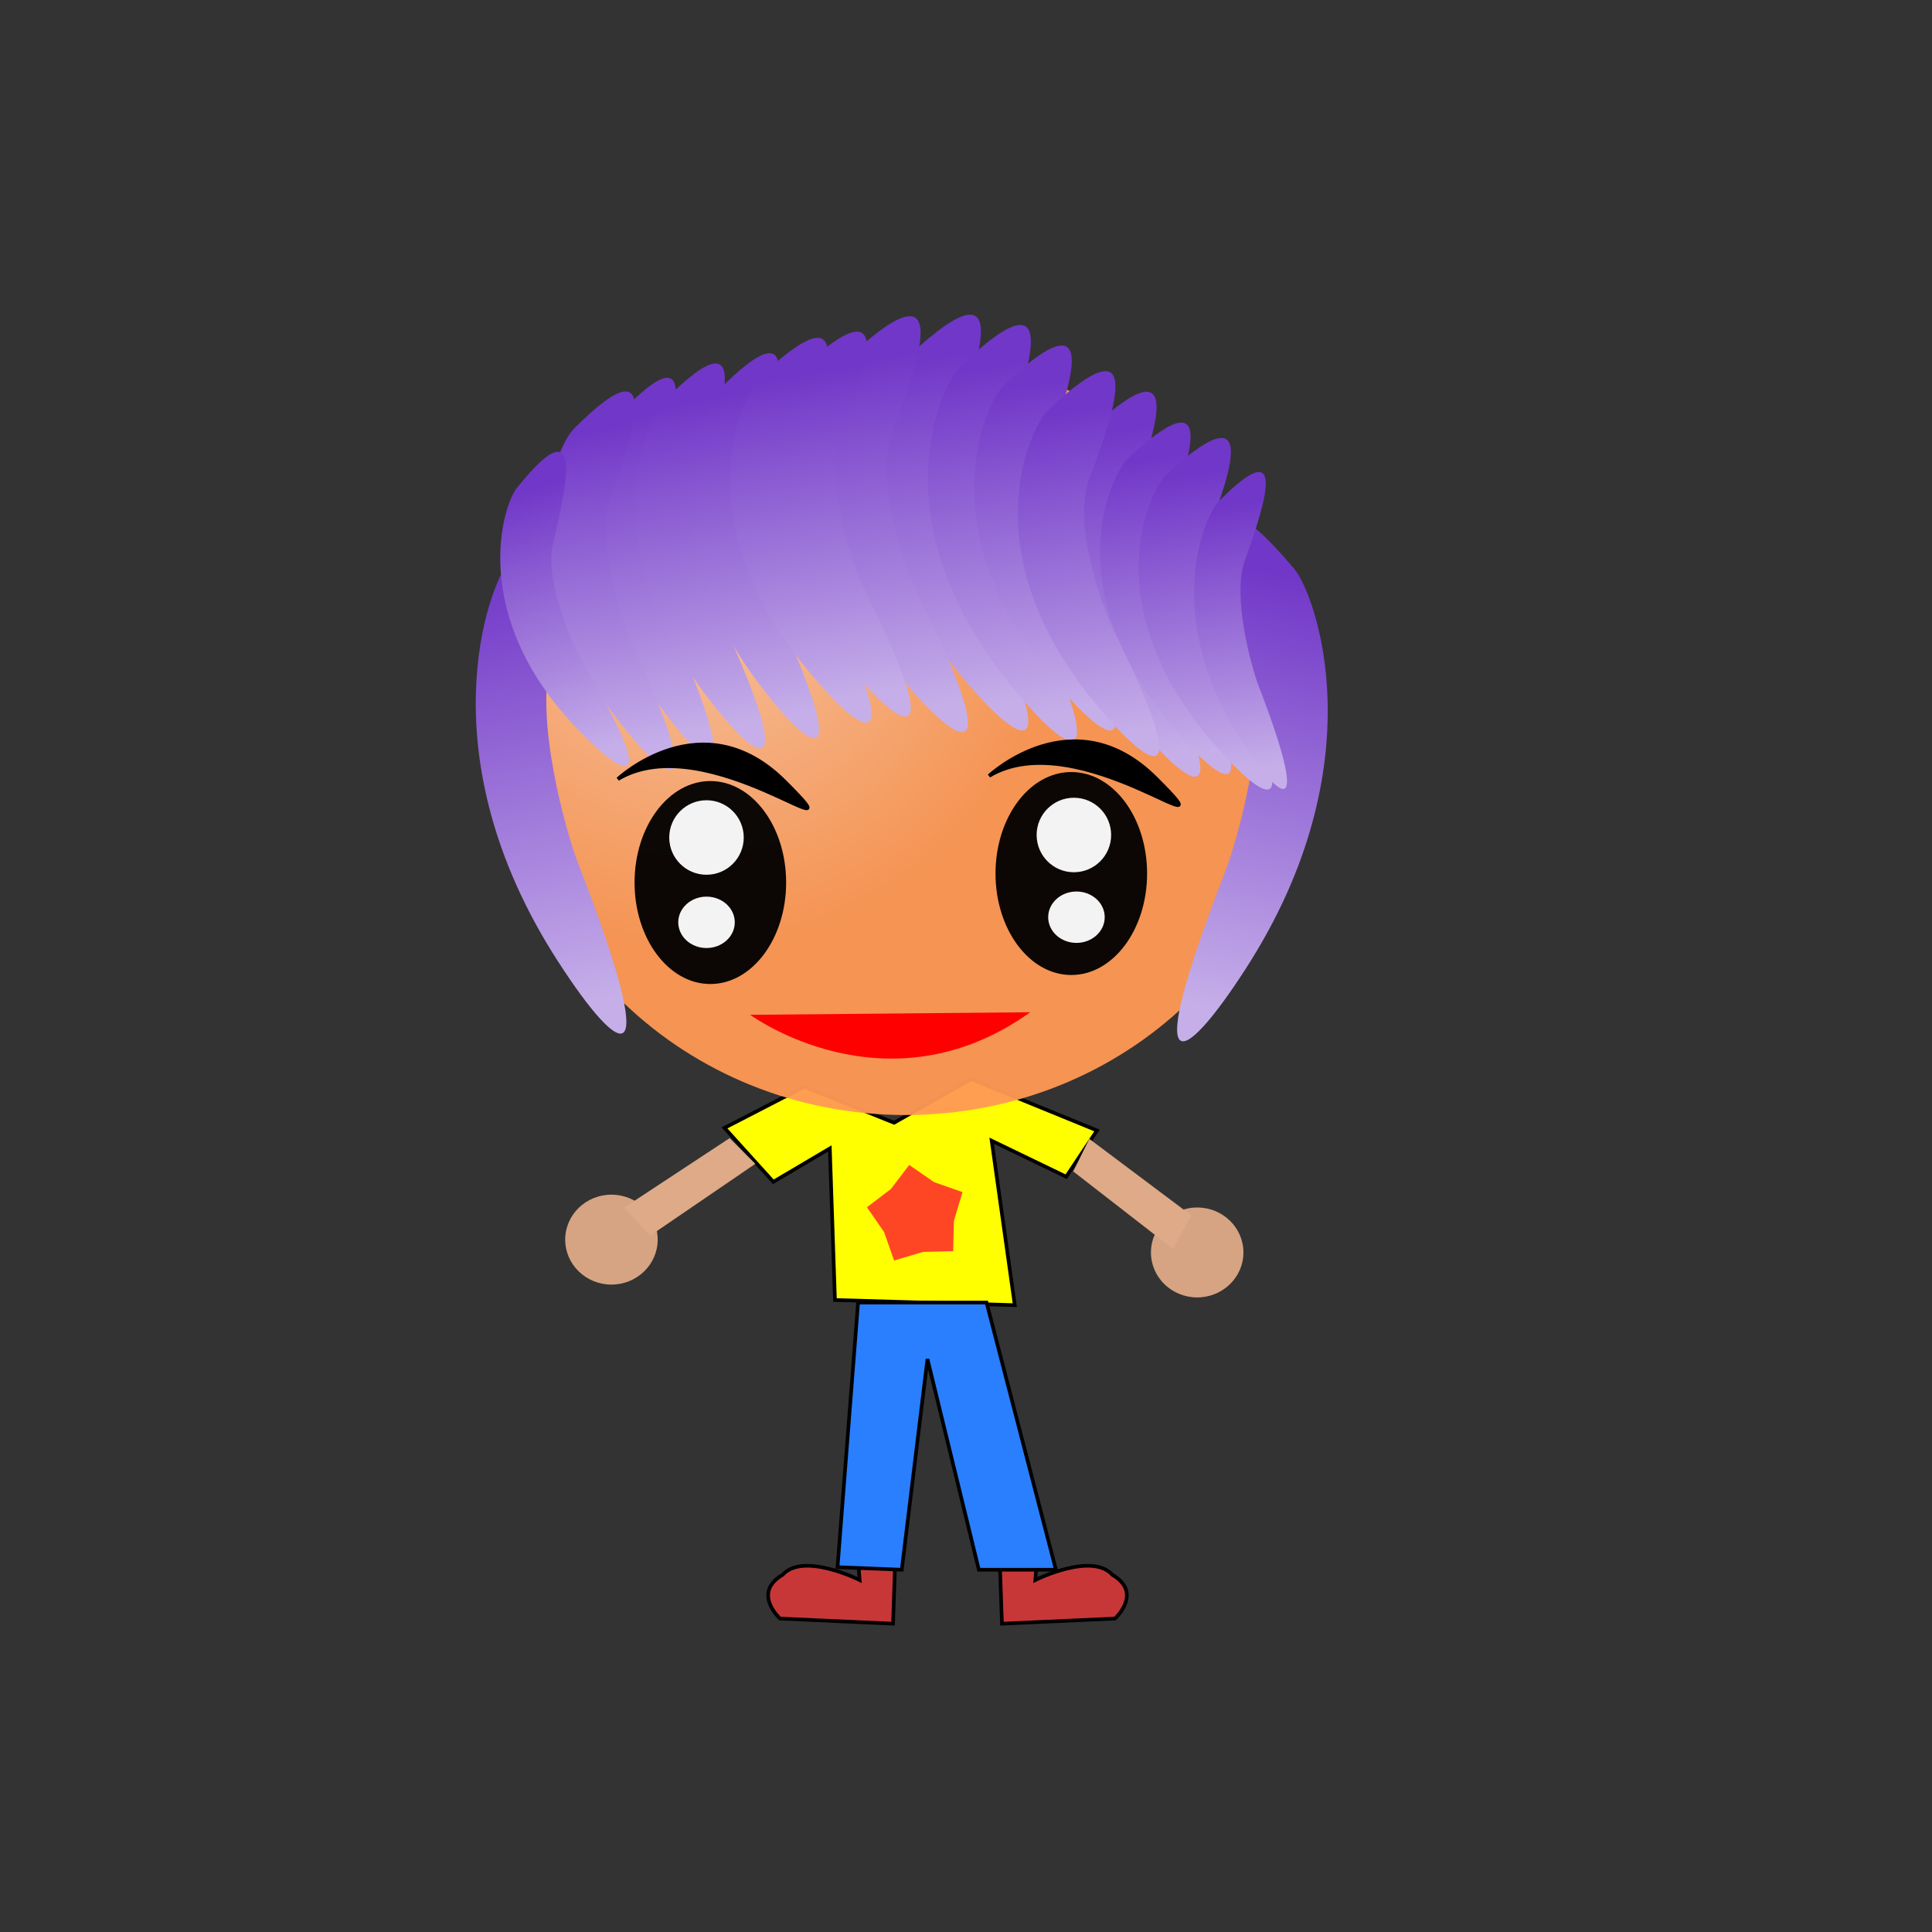
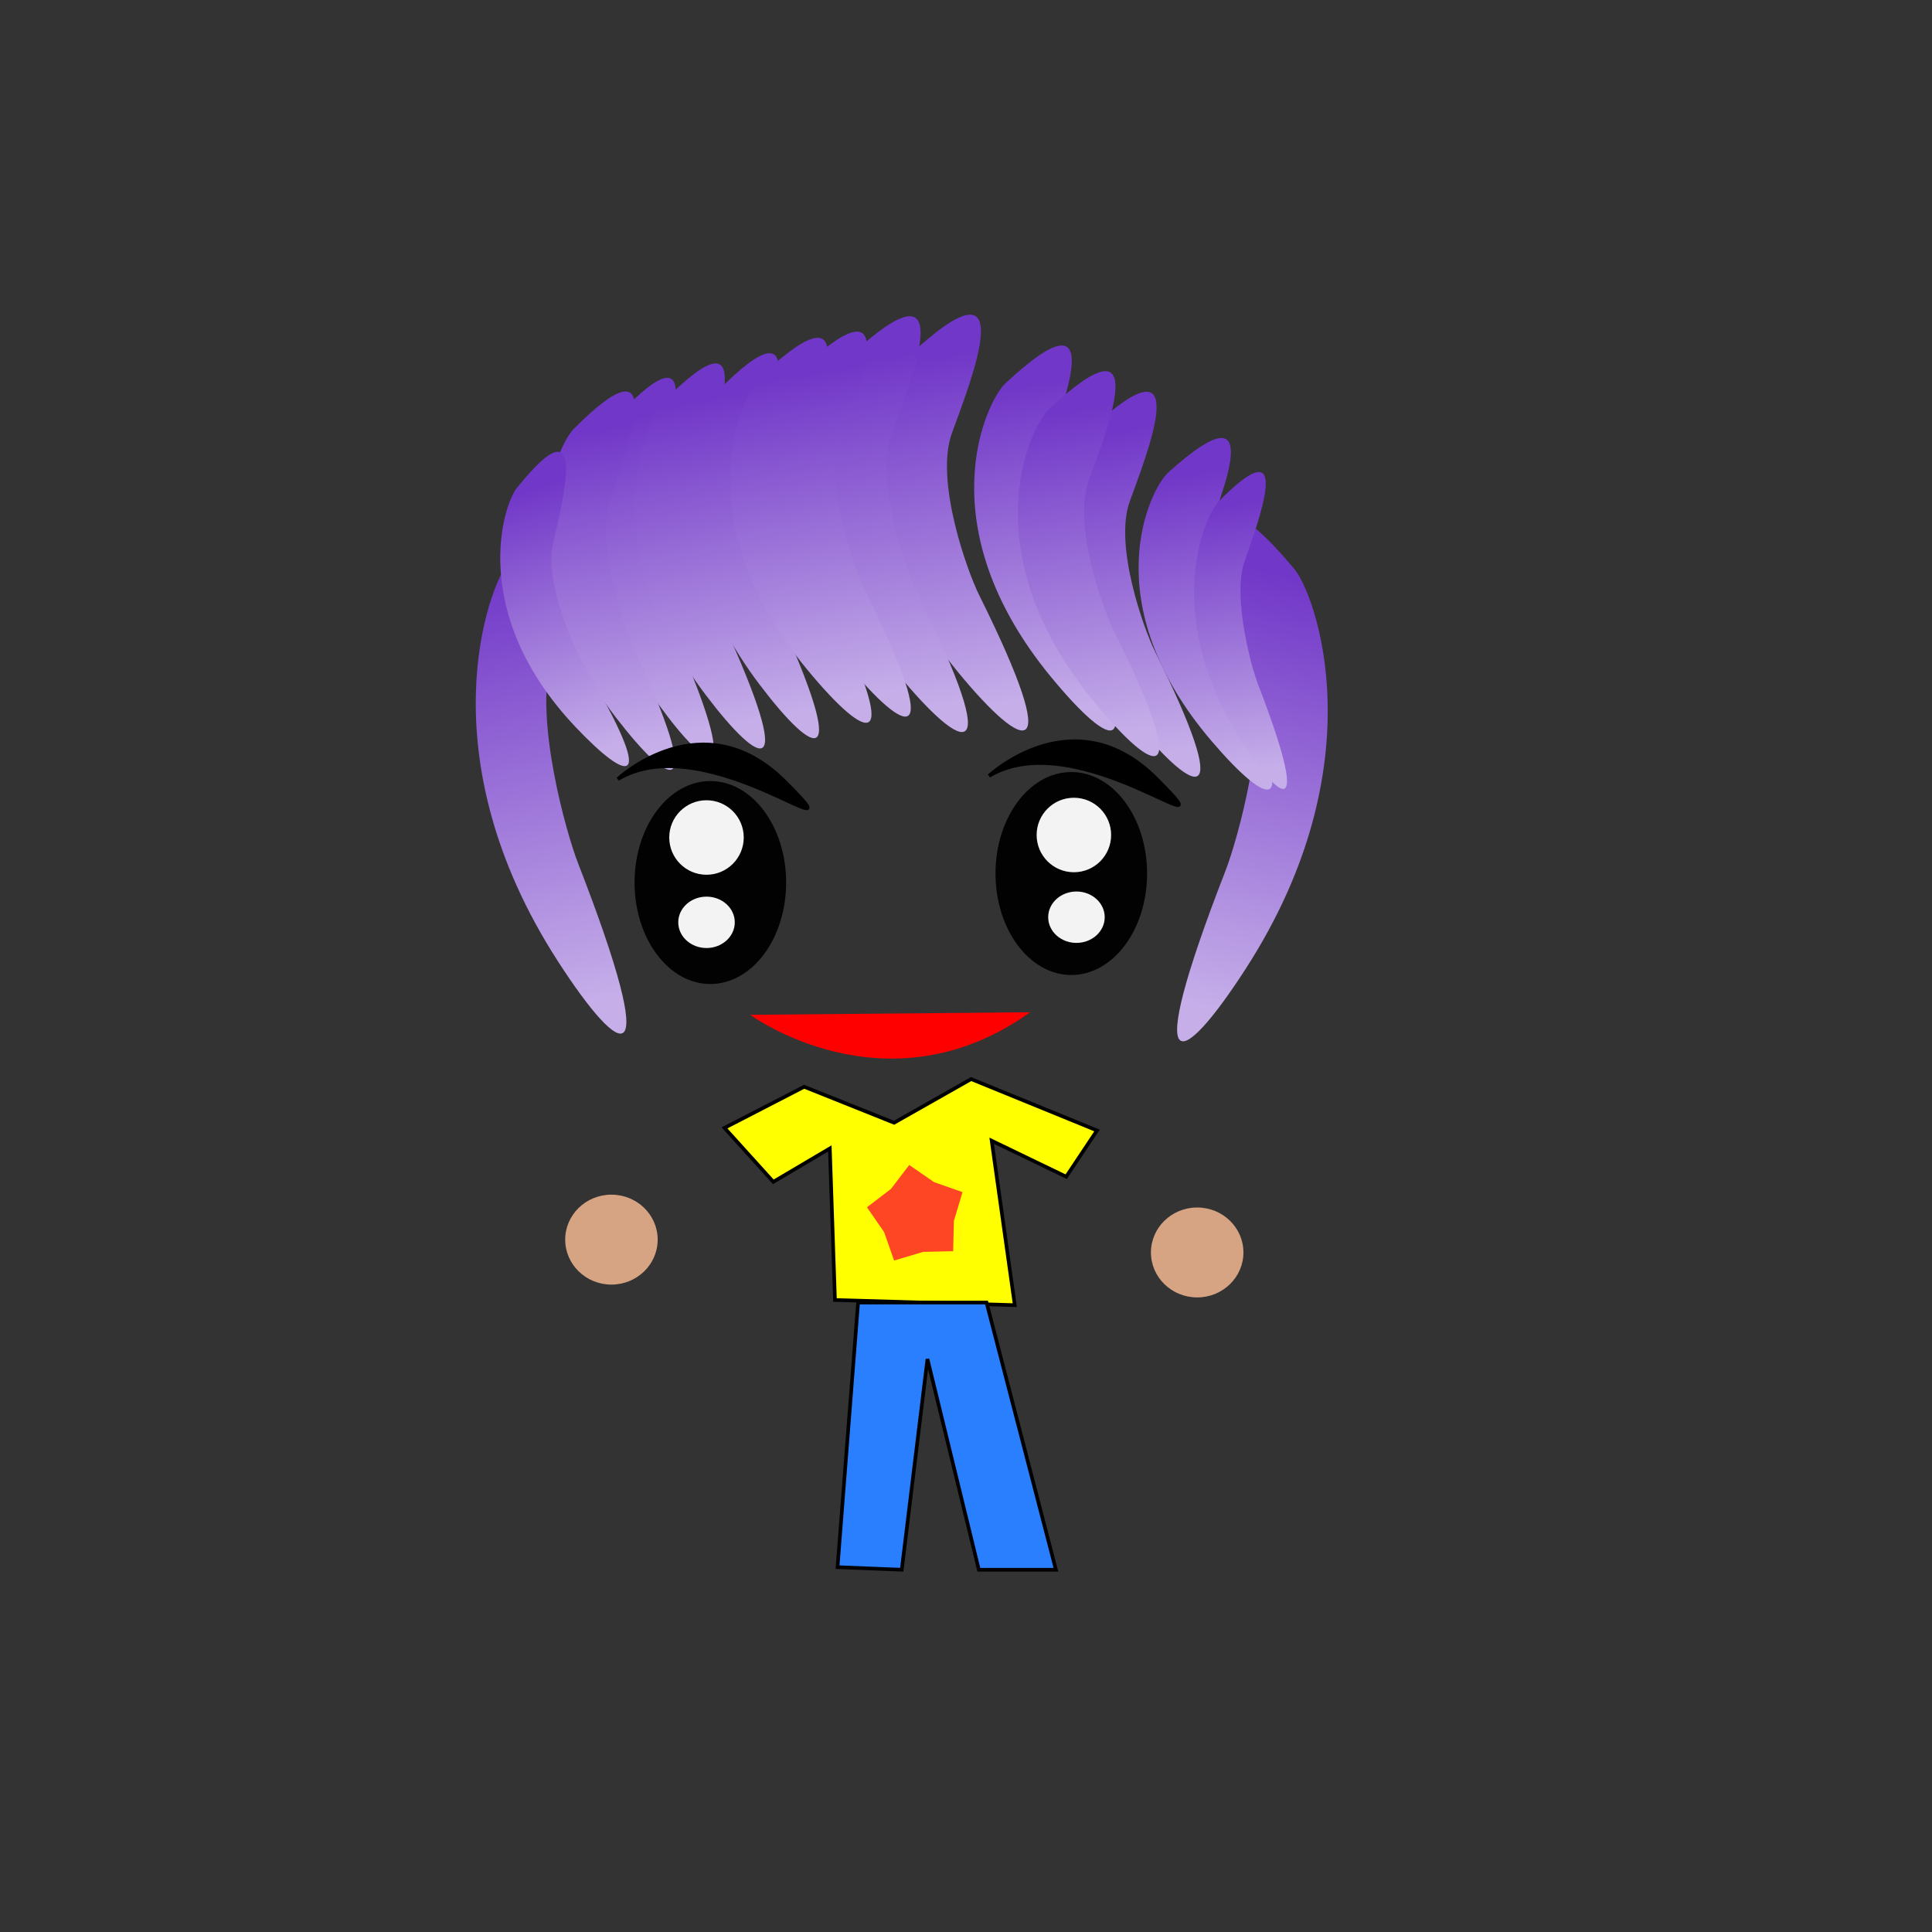
<svg xmlns="http://www.w3.org/2000/svg" xmlns:xlink="http://www.w3.org/1999/xlink" viewBox="0 0 531.5 531.5">
  <rect x="0" y="0" width="531.5" height="531.5" fill="#333333" stroke="none" />
  <defs>
    <linearGradient id="k" x1="71.513" xlink:href="#a" gradientUnits="userSpaceOnUse" y1="216.91" gradientTransform="matrix(-.614 0 0 .685 422 606.16)" x2="91.034" y2="86.154" />
    <linearGradient id="a">
      <stop stop-color="#c6afe9" offset="0" />
      <stop stop-color="#7137c8" offset="1" />
    </linearGradient>
    <linearGradient id="c" x1="71.513" xlink:href="#a" gradientUnits="userSpaceOnUse" y1="216.91" gradientTransform="matrix(.654 0 0 .931 342.84 623.27)" x2="91.034" y2="86.154" />
    <linearGradient id="d" x1="71.513" xlink:href="#a" gradientUnits="userSpaceOnUse" y1="216.91" gradientTransform="matrix(-.654 0 0 .931 266.39 621.15)" x2="91.034" y2="86.154" />
    <linearGradient id="e" x1="71.513" xlink:href="#a" gradientUnits="userSpaceOnUse" y1="216.91" gradientTransform="matrix(-.53 0 0 .673 283.32 603.15)" x2="91.034" y2="86.154" />
    <linearGradient id="f" x1="71.513" xlink:href="#a" gradientUnits="userSpaceOnUse" y1="216.91" gradientTransform="matrix(-.565 0 0 .685 299.43 598.38)" x2="91.034" y2="86.154" />
    <linearGradient id="g" x1="71.513" xlink:href="#a" gradientUnits="userSpaceOnUse" y1="216.91" gradientTransform="matrix(-.565 0 0 .685 314.27 595.56)" x2="91.034" y2="86.154" />
    <linearGradient id="h" x1="71.513" xlink:href="#a" gradientUnits="userSpaceOnUse" y1="216.91" gradientTransform="matrix(-.614 0 0 .685 331.54 591.32)" x2="91.034" y2="86.154" />
    <linearGradient id="i" x1="71.513" xlink:href="#a" gradientUnits="userSpaceOnUse" y1="216.91" gradientTransform="matrix(-.664 0 0 .74 377.5 581.06)" x2="91.034" y2="86.154" />
    <linearGradient id="j" x1="71.513" xlink:href="#a" gradientUnits="userSpaceOnUse" y1="216.91" gradientTransform="matrix(-.648 0 0 .74 390 583.89)" x2="91.034" y2="86.154" />
    <linearGradient id="t" x1="71.513" gradientUnits="userSpaceOnUse" y1="216.91" gradientTransform="matrix(-.471 .056 .056 .567 244.13 626.53)" x2="91.034" y2="86.154">
      <stop stop-color="#c6afe9" offset="0" />
      <stop stop-color="#7137c8" offset="1" />
    </linearGradient>
    <linearGradient id="l" x1="71.513" xlink:href="#a" gradientUnits="userSpaceOnUse" y1="216.91" gradientTransform="matrix(-.614 0 0 .685 398.68 593.44)" x2="91.034" y2="86.154" />
    <linearGradient id="m" x1="71.513" xlink:href="#a" gradientUnits="userSpaceOnUse" y1="216.91" gradientTransform="matrix(-.57 0 0 .625 427.92 618.86)" x2="91.034" y2="86.154" />
    <linearGradient id="n" x1="71.513" xlink:href="#a" gradientUnits="userSpaceOnUse" y1="216.91" gradientTransform="matrix(-.581 0 0 .625 439.87 623.1)" x2="91.034" y2="86.154" />
    <linearGradient id="o" x1="71.513" xlink:href="#a" gradientUnits="userSpaceOnUse" y1="216.91" gradientTransform="matrix(-.429 -.018 -.018 .561 439.17 638.52)" x2="91.034" y2="86.154" />
    <linearGradient id="p" x1="71.513" xlink:href="#a" gradientUnits="userSpaceOnUse" y1="216.91" gradientTransform="matrix(-.614 0 0 .685 410.7 600.5)" x2="91.034" y2="86.154" />
    <linearGradient id="q" x1="71.513" gradientUnits="userSpaceOnUse" y1="216.91" gradientTransform="matrix(-.664 0 0 .74 360.9 581.49)" x2="91.034" y2="86.154">
      <stop stop-color="#c6afe9" offset="0" />
      <stop stop-color="#7137c8" offset="1" />
    </linearGradient>
    <linearGradient id="r" x1="71.513" gradientUnits="userSpaceOnUse" y1="216.91" gradientTransform="matrix(-.614 0 0 .685 342.35 589.62)" x2="91.034" y2="86.154">
      <stop stop-color="#c6afe9" offset="0" />
      <stop stop-color="#7137c8" offset="1" />
    </linearGradient>
    <linearGradient id="s" x1="71.513" gradientUnits="userSpaceOnUse" y1="216.91" gradientTransform="matrix(-.563 0 0 .673 274.54 606.91)" x2="91.034" y2="86.154">
      <stop stop-color="#c6afe9" offset="0" />
      <stop stop-color="#7137c8" offset="1" />
    </linearGradient>
    <radialGradient id="b" gradientUnits="userSpaceOnUse" cy="177.04" cx="234.73" gradientTransform="matrix(.243 .951 -.925 .236 350.29 -85.949)" r="109.2">
      <stop stop-color="#fca" offset="0" />
      <stop stop-color="#f95" offset="1" />
    </radialGradient>
    <radialGradient id="u" gradientUnits="userSpaceOnUse" cy="856.17" cx="187.34" gradientTransform="matrix(-.315 -.338 1.795 -1.675 -1098.2 2317)" r="39.019">
      <stop offset="0" />
      <stop stop-opacity="0" offset="1" />
    </radialGradient>
  </defs>
  <path opacity=".953" d="M-2.12 132.52a4.594.353 0 11-9.188 0 4.594.353 0 119.188 0z" />
-   <path stroke="#000" fill="#c83737" d="M274.932 426.186l.707 20.497 31.098-1.414s7.774-7.067-.707-12.015c-5.654-6.36-21.203 1.414-21.203 1.414l.707-9.188zM246.382 426.186l-.707 20.497-31.098-1.414s-7.774-7.067.707-12.015c5.654-6.36 21.203 1.414 21.203 1.414l-.707-9.188z" />
  <path stroke="#000" fill="#ff0" d="M221.222 298.976l24.737 9.895 21.203-12.015 34.632 14.136-8.481 12.722-20.497-9.895 6.36 45.234-49.473-1.414-1.414-41.7-15.549 9.189-13.429-14.842z" />
-   <path opacity=".953" transform="translate(-53.715 -24.731)" fill="url(#b)" d="M412.05 227.23c0 57.575-48.889 104.25-109.2 104.25-60.308 0-109.2-46.674-109.2-104.25 0-57.575 48.889-104.25 109.2-104.25 60.308 0 109.2 46.674 109.2 104.25z" />
  <path fill="url(#c)" d="M412.65 703.58c5.671 6.77 23.115 53.325-13.407 109.94-17.67 27.392-29.125 33.575-5.548-26.992 3.192-8.2 12.02-39.5 7.397-55.958-4.95-17.623-19.879-64.517 11.557-26.992z" transform="translate(-56.542 -547.011)" />
  <path fill="url(#d)" d="M196.58 701.46c-5.671 6.77-23.115 53.325 13.407 109.94 17.67 27.392 29.125 33.575 5.548-26.992-3.192-8.2-12.02-39.5-7.397-55.958 4.95-17.623 19.879-64.517-11.557-26.992z" transform="translate(-56.542 -547.011)" />
  <path fill="url(#e)" d="M226.72 661.18c-4.598 4.891-18.742 38.528 10.87 79.435 14.327 19.792 23.615 24.258 4.498-19.502-2.588-5.924-9.746-28.539-5.997-40.431 4.013-12.733 16.118-46.614-9.371-19.502z" transform="translate(-56.542 -547.011)" />
  <path fill="url(#f)" d="M239.15 657.42c-4.897 4.976-19.96 39.199 11.577 80.817 15.258 20.136 25.15 24.681 4.79-19.841-2.756-6.027-10.378-29.036-6.387-41.135 4.275-12.954 17.166-47.426-9.98-19.841z" transform="translate(-56.542 -547.011)" />
  <path fill="url(#g)" d="M253.99 654.6c-4.897 4.976-19.96 39.199 11.577 80.817 15.258 20.136 25.15 24.681 4.79-19.841-2.756-6.027-10.379-29.036-6.387-41.135 4.275-12.954 17.166-47.426-9.98-19.841z" transform="translate(-56.542 -547.011)" />
  <path fill="url(#h)" d="M265.99 650.36c-5.325 4.976-21.704 39.199 12.588 80.817 16.591 20.136 27.347 24.681 5.209-19.841-2.997-6.027-11.286-29.036-6.945-41.135 4.648-12.954 18.665-47.426-10.852-19.841z" transform="translate(-56.542 -547.011)" />
-   <path fill="url(#i)" d="M306.66 644.83c-5.755 5.375-23.458 42.338 13.605 87.289 17.932 21.749 29.557 26.657 5.63-21.43-3.24-6.51-12.198-31.361-7.506-44.429 5.023-13.992 20.174-51.224-11.73-21.43z" transform="translate(-56.542 -547.011)" />
-   <path fill="url(#j)" d="M320.88 647.66c-5.615 5.375-22.887 42.338 13.274 87.289 17.496 21.749 28.838 26.657 5.493-21.43-3.16-6.51-11.901-31.361-7.324-44.429 4.901-13.992 19.683-51.224-11.443-21.43z" transform="translate(-56.542 -547.011)" />
+   <path fill="url(#i)" d="M306.66 644.83c-5.755 5.375-23.458 42.338 13.605 87.289 17.932 21.749 29.557 26.657 5.63-21.43-3.24-6.51-12.198-31.361-7.506-44.429 5.023-13.992 20.174-51.224-11.73-21.43" transform="translate(-56.542 -547.011)" />
  <path fill="url(#k)" d="M356.46 665.2c-5.325 4.976-21.704 39.199 12.588 80.817 16.591 20.136 27.347 24.681 5.209-19.841-2.997-6.027-11.286-29.036-6.945-41.135 4.648-12.954 18.665-47.426-10.852-19.841z" transform="translate(-56.542 -547.011)" />
  <path fill="url(#l)" d="M333.13 652.48c-5.325 4.976-21.704 39.199 12.588 80.817 16.591 20.136 27.347 24.681 5.209-19.841-2.997-6.027-11.286-29.036-6.945-41.135 4.648-12.954 18.665-47.426-10.852-19.841z" transform="translate(-56.542 -547.011)" />
-   <path fill="url(#m)" d="M367.14 672.78c-4.938 4.545-20.127 35.798 11.673 73.806 15.386 18.389 25.36 22.54 4.83-18.12-2.779-5.504-10.466-26.517-6.44-37.566 4.31-11.831 17.309-43.311-10.063-18.12z" transform="translate(-56.542 -547.011)" />
  <path fill="url(#n)" d="M377.9 677.02c-5.035 4.545-20.521 35.798 11.902 73.806 15.687 18.389 25.856 22.54 4.925-18.12-2.834-5.504-10.671-26.517-6.567-37.566 4.395-11.831 17.648-43.311-10.26-18.12z" transform="translate(-56.542 -547.011)" />
  <path fill="url(#o)" d="M391.83 684.94c-3.85 3.918-16.183 31.471 6.708 66.6 11.075 16.996 18.475 21.042 4.154-16.103-1.939-5.028-7.137-24.13-3.79-33.914 3.583-10.476 14.272-38.303-7.072-16.583z" transform="translate(-56.542 -547.011)" />
  <path fill="url(#p)" d="M345.15 659.54c-5.325 4.976-21.704 39.199 12.588 80.817 16.591 20.136 27.347 24.681 5.209-19.841-2.997-6.027-11.286-29.036-6.945-41.135 4.648-12.954 18.665-47.426-10.852-19.841z" transform="translate(-56.542 -547.011)" />
  <path fill="url(#q)" d="M290.06 645.26c-5.755 5.375-23.458 42.338 13.605 87.289 17.932 21.749 29.557 26.657 5.63-21.43-3.24-6.51-12.198-31.361-7.506-44.429 5.023-13.992 20.174-51.224-11.73-21.43z" transform="translate(-56.542 -547.011)" />
  <path fill="url(#r)" d="M276.8 648.66c-5.325 4.976-21.704 39.199 12.588 80.817 16.591 20.136 27.347 24.681 5.209-19.841-2.997-6.027-11.286-29.036-6.945-41.135 4.648-12.954 18.665-47.426-10.852-19.841z" transform="translate(-56.542 -547.011)" />
  <path fill="url(#s)" d="M214.43 664.94c-4.883 4.891-19.904 38.528 11.544 79.435 15.216 19.792 25.079 24.258 4.777-19.502-2.748-5.924-10.35-28.539-6.37-40.431 4.263-12.733 17.119-46.614-9.951-19.502z" transform="translate(-56.542 -547.011)" />
  <path fill="url(#t)" d="M198.67 681.33c-3.678 4.6-13.444 34.408 16.274 65.756 14.378 15.167 23.003 17.956 2.373-16.894-2.793-4.718-11.036-23.014-8.696-33.42 2.506-11.143 10.44-40.943-9.95-15.442z" transform="translate(-56.542 -547.011)" />
  <path stroke="#000" d="M272.108 213.449s23.324-21.91 45.94.707-21.203-15.55-45.94-.707zM169.978 214.329s23.324-21.91 45.94.707-21.203-15.55-45.94-.707z" />
  <path opacity=".953" d="M216.268 242.789c0 15.419-9.335 27.918-20.85 27.918s-20.85-12.499-20.85-27.918 9.335-27.918 20.85-27.918 20.85 12.499 20.85 27.918zM315.568 240.309c0 15.419-9.335 27.918-20.85 27.918s-20.85-12.499-20.85-27.918 9.335-27.918 20.85-27.918 20.85 12.499 20.85 27.918z" />
  <path opacity=".953" fill="#fff" d="M202.14 253.736c0 3.904-3.481 7.068-7.775 7.068-4.294 0-7.774-3.164-7.774-7.068 0-3.903 3.48-7.067 7.774-7.067 4.294 0 7.775 3.164 7.775 7.067zM204.607 230.399c0-5.66-4.588-10.248-10.248-10.248-5.66 0-10.248 4.588-10.248 10.248 0 5.66 4.588 10.248 10.248 10.248 5.66 0 10.248-4.588 10.248-10.248zM305.677 229.709c0 5.66-4.588 10.248-10.248 10.248-5.66 0-10.248-4.588-10.248-10.248 0-5.66 4.588-10.248 10.248-10.248 5.66 0 10.248 4.588 10.248 10.248zM303.91 252.326c0 3.904-3.481 7.068-7.775 7.068-4.294 0-7.774-3.164-7.774-7.068 0-3.903 3.48-7.067 7.774-7.067 4.294 0 7.775 3.164 7.775 7.067z" />
  <path stroke="url(#u)" fill="red" d="M262.92 826.19s37.459 27.564 77.039-.707z" transform="translate(-56.542 -547.011)" />
  <path stroke="#000" fill="#2a7fff" d="M236.062 358.336h35.339l19.083 73.505h-21.203l-14.136-57.956-7.068 57.956-17.669-.707z" />
  <path opacity=".953" d="M262.217 344.206l-8.297.195-7.95 2.378-2.75-7.83-4.72-6.827 6.599-5.034 5.034-6.598 6.827 4.719 7.83 2.75-2.378 7.95z" fill-opacity=".907" fill="#ff2a2a" />
-   <path fill="#deaa87" d="M200.722 313.106l-28.978 19.083 7.068 7.775 28.978-19.79M295.252 322.266l27.403 21.282 5.082-9.196-28.073-21.054" />
  <path opacity=".953" d="M180.93 341.026c0 6.831-5.696 12.369-12.722 12.369s-12.722-5.538-12.722-12.369c0-6.831 5.696-12.369 12.722-12.369s12.722 5.538 12.722 12.369zM342.072 344.556c0 6.831-5.696 12.369-12.722 12.369s-12.722-5.538-12.722-12.369c0-6.831 5.696-12.369 12.722-12.369s12.722 5.538 12.722 12.369z" fill="#deaa87" />
</svg>